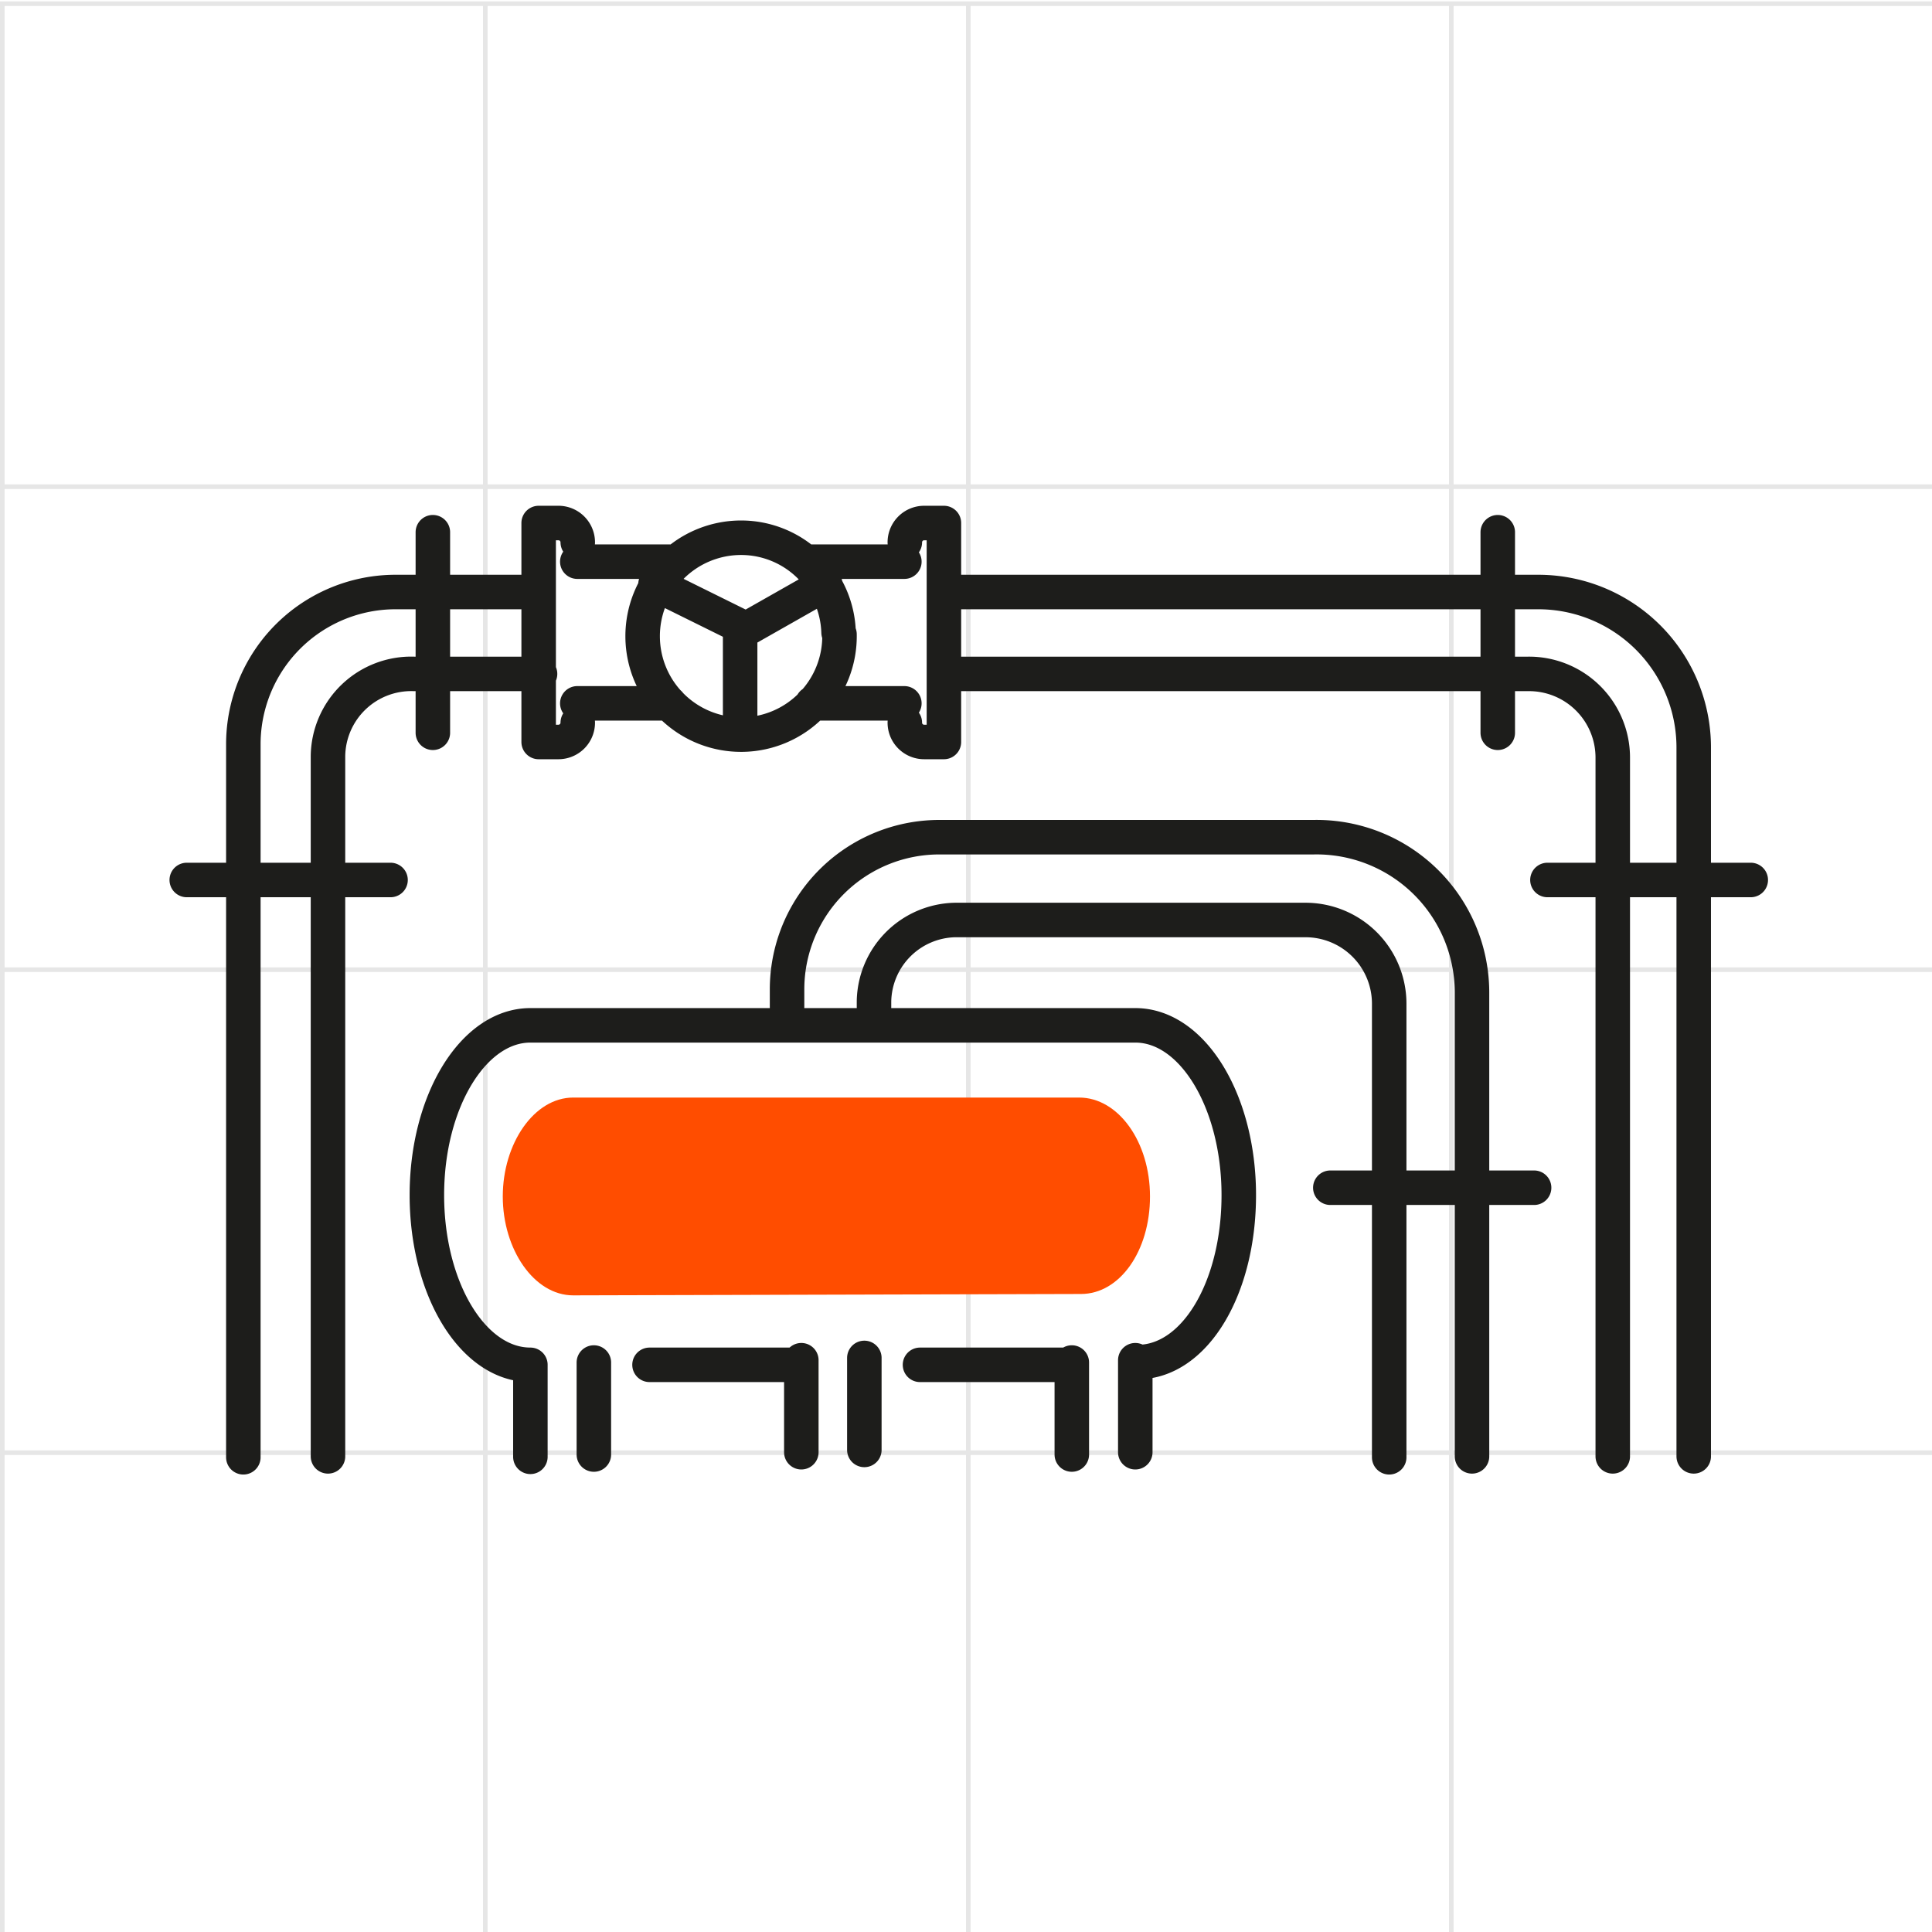
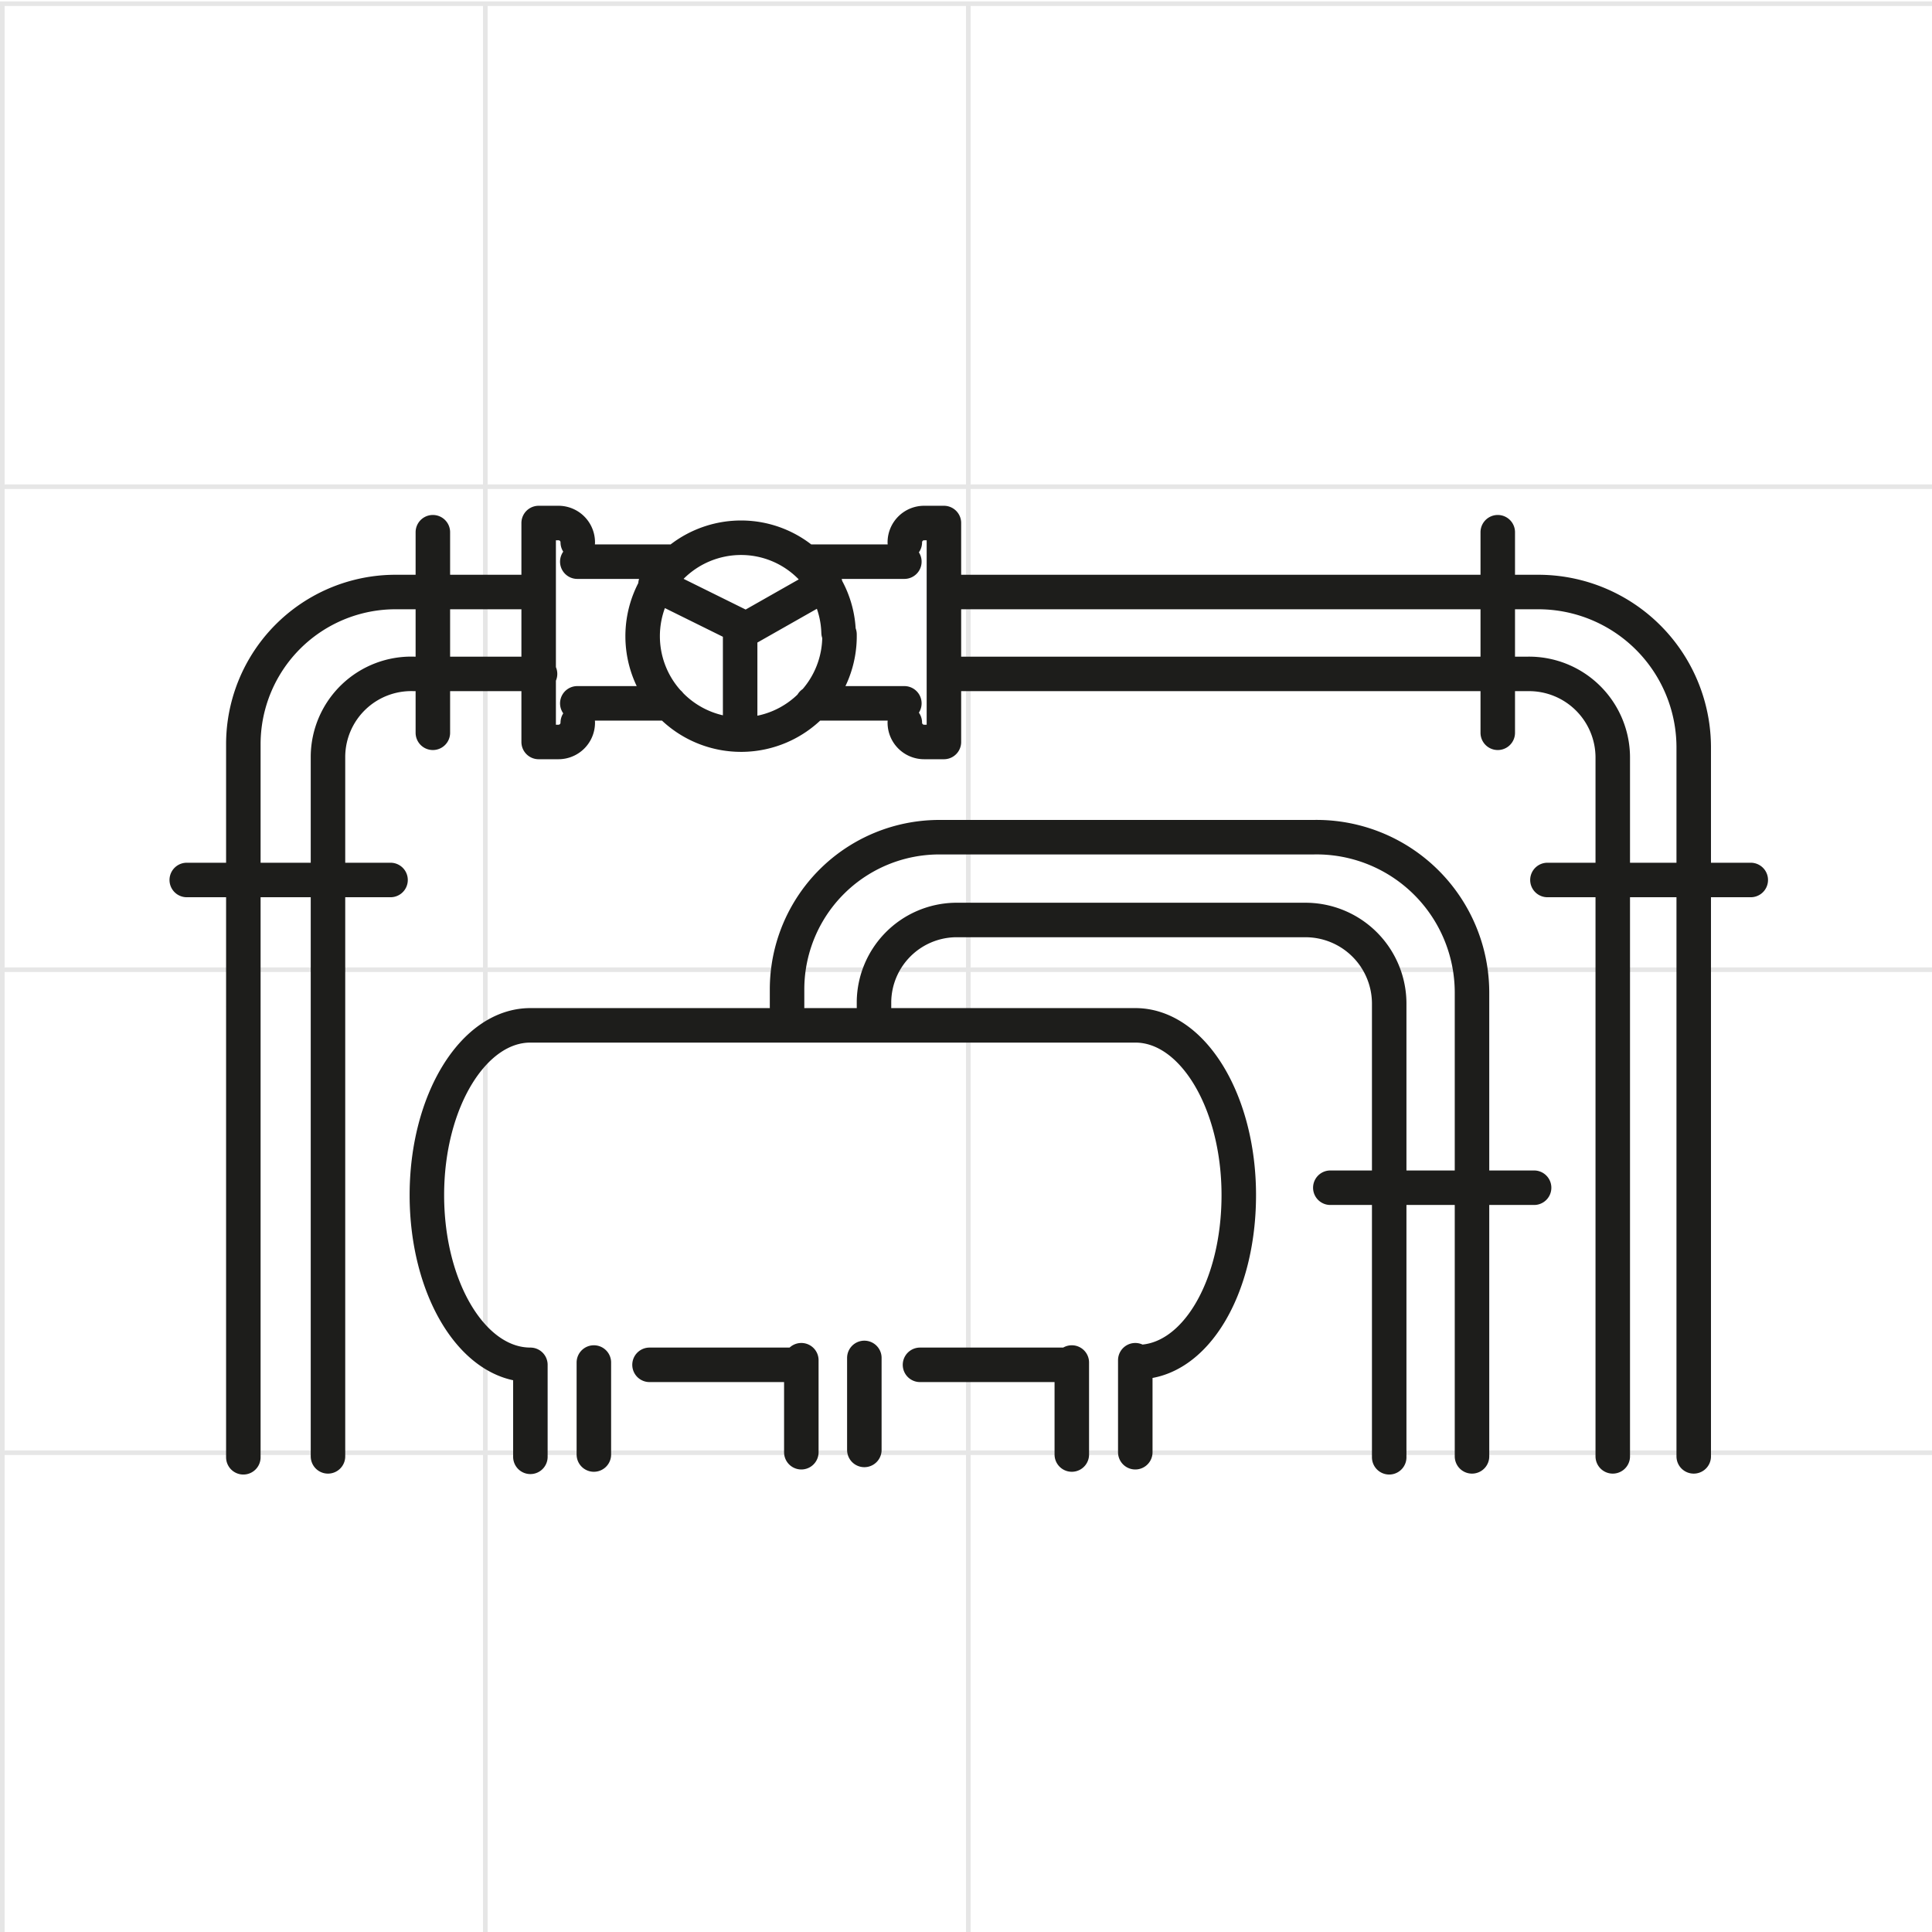
<svg xmlns="http://www.w3.org/2000/svg" viewBox="0 0 42 42">
  <defs>
    <style>
      .cls-1, .cls-2 {
        fill: none;
      }

      .cls-1 {
        stroke: #e6e6e6;
        stroke-miterlimit: 10;
        stroke-width: 0.1px;
      }

      .cls-2 {
        stroke: #1d1d1b;
        stroke-linecap: round;
        stroke-linejoin: round;
        stroke-width: 0.75px;
      }

      .cls-3 {
        fill: #ff4d00;
      }
    </style>
  </defs>
  <g id="Layer_1" data-name="Layer 1">
    <g>
      <rect class="cls-1" x="0.05" y="0.08" width="42" height="42" />
      <line class="cls-1" x1="0.05" y1="31.58" x2="42.05" y2="31.58" />
      <line class="cls-1" x1="0.05" y1="21.08" x2="42.05" y2="21.08" />
      <line class="cls-1" x1="0.05" y1="10.58" x2="42.05" y2="10.58" />
-       <line class="cls-1" x1="31.55" y1="0.08" x2="31.55" y2="42.08" />
      <line class="cls-1" x1="21.05" y1="0.08" x2="21.05" y2="42.08" />
      <line class="cls-1" x1="10.55" y1="0.08" x2="10.55" y2="42.08" />
    </g>
  </g>
  <g id="Layer_2" data-name="Layer 2">
    <g>
      <path class="cls-2" d="M32.56,11.57v4.36M9.41,11.57v4.36m19.51,9.89h4.43m.29-6.69h4.42m-34,0H8.49m8.62,2.76v-.4a3.31,3.31,0,0,1,3.33-3.29h8.11A3.38,3.38,0,0,1,32,21.56v10.1M19,21.89v-.12A1.8,1.8,0,0,1,20.76,20h7.6a1.82,1.82,0,0,1,1.84,1.81v9.87m-24.91,0V16.16a3.31,3.31,0,0,1,3.34-3.29h3.06m8.91,0H33.42a3.38,3.38,0,0,1,3.4,3.36V31.66m-29.69,0V16.44A1.81,1.81,0,0,1,9,14.65h2.74m8.91,0H33.22a1.82,1.82,0,0,1,1.84,1.81v15.2M24.73,29.61c1.24,0,2.2-1.6,2.2-3.63s-1-3.69-2.25-3.69H11.53c-1.24,0-2.25,1.65-2.25,3.69s1,3.69,2.25,3.69m8.47,0h3.3m-9.18,0h3.3m-5.89,2v-2m1.38-.05v2m10.39,0v-2m1.38-.05v2m-7.26,0v-2m1.37-.05v2m-2.7-15.81v-2.1m0,0L14.25,12.7m1.84,1.05,1.85-1.05m-.28-.49h2m-2,3.08h2m-7.11-3.08h2m-2,3.08h2m5.12.42a.42.42,0,0,0,.42.42h.43V11.37h-.43a.42.42,0,0,0-.42.42m-7.11,3.92a.42.42,0,0,1-.42.42h-.43V11.37h.43a.42.42,0,0,1,.42.42m5.69,2a2.14,2.14,0,1,1-2.14-2.1A2.12,2.12,0,0,1,18.23,13.75Z" />
-       <path class="cls-3" d="M23.5,28.13c.84,0,1.5-.93,1.5-2.12s-.69-2.15-1.54-2.15h-11c-.85,0-1.53,1-1.53,2.15s.68,2.15,1.53,2.15Z" />
    </g>
  </g>
</svg>